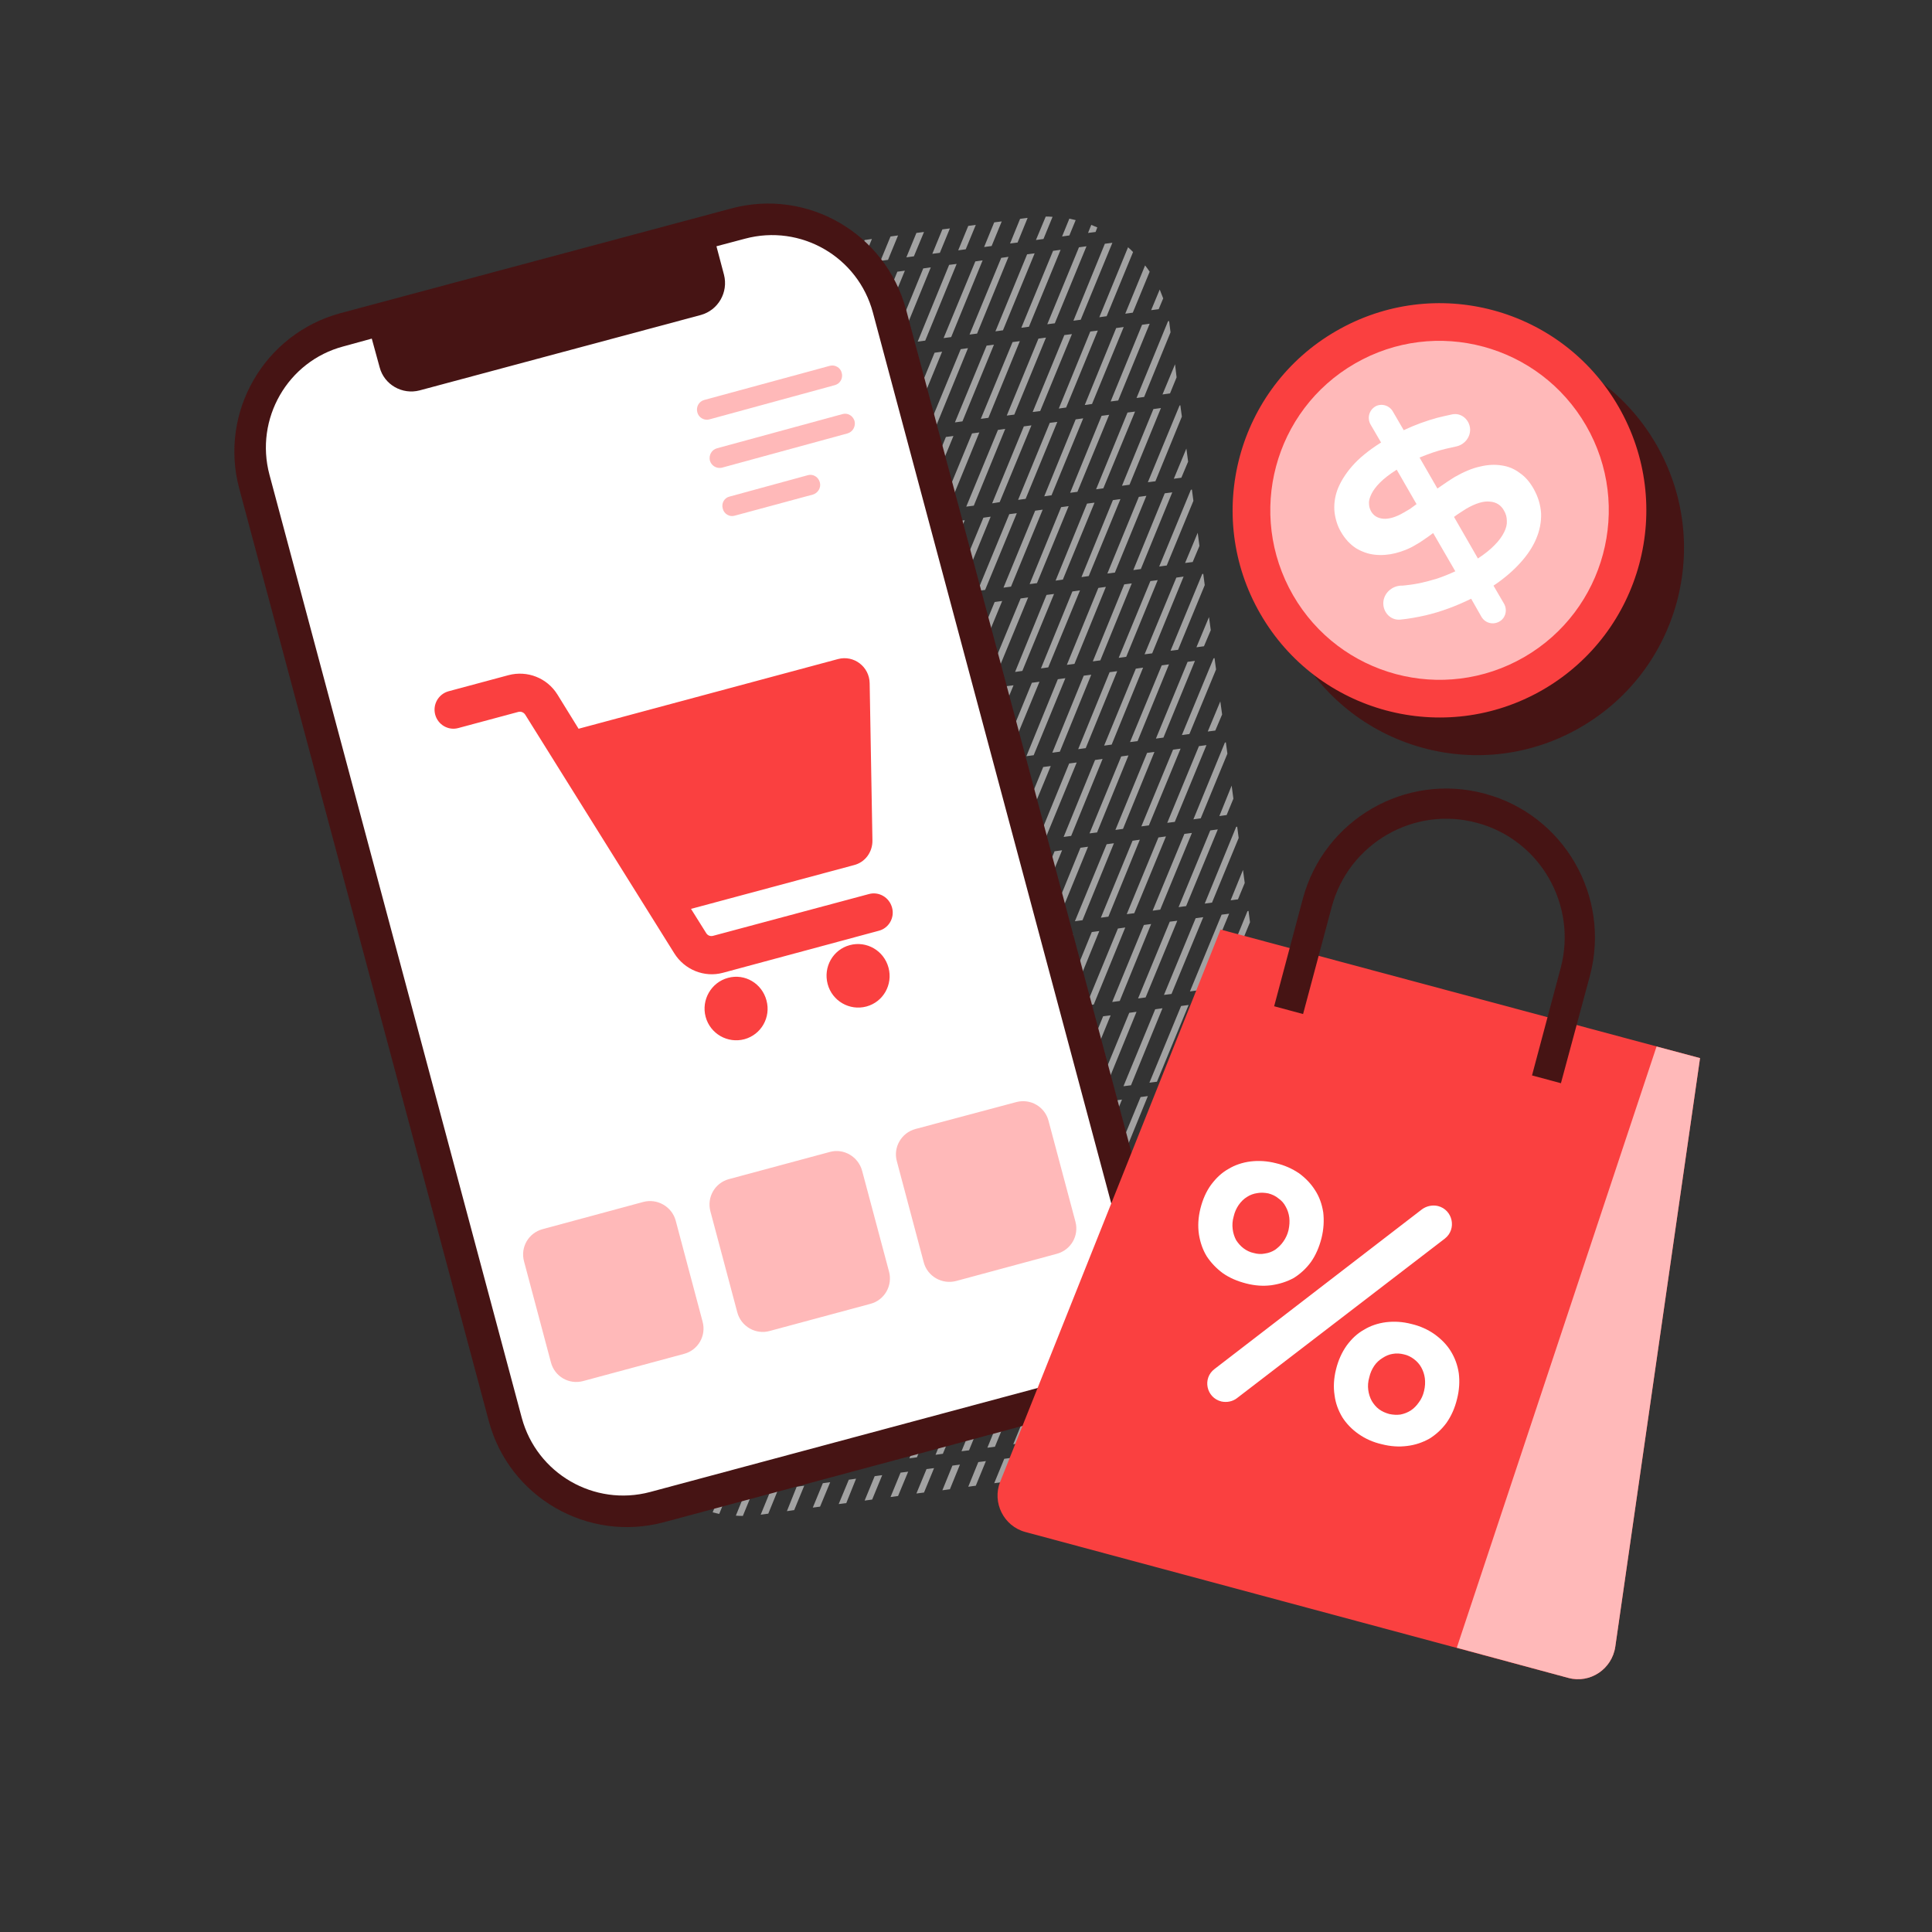
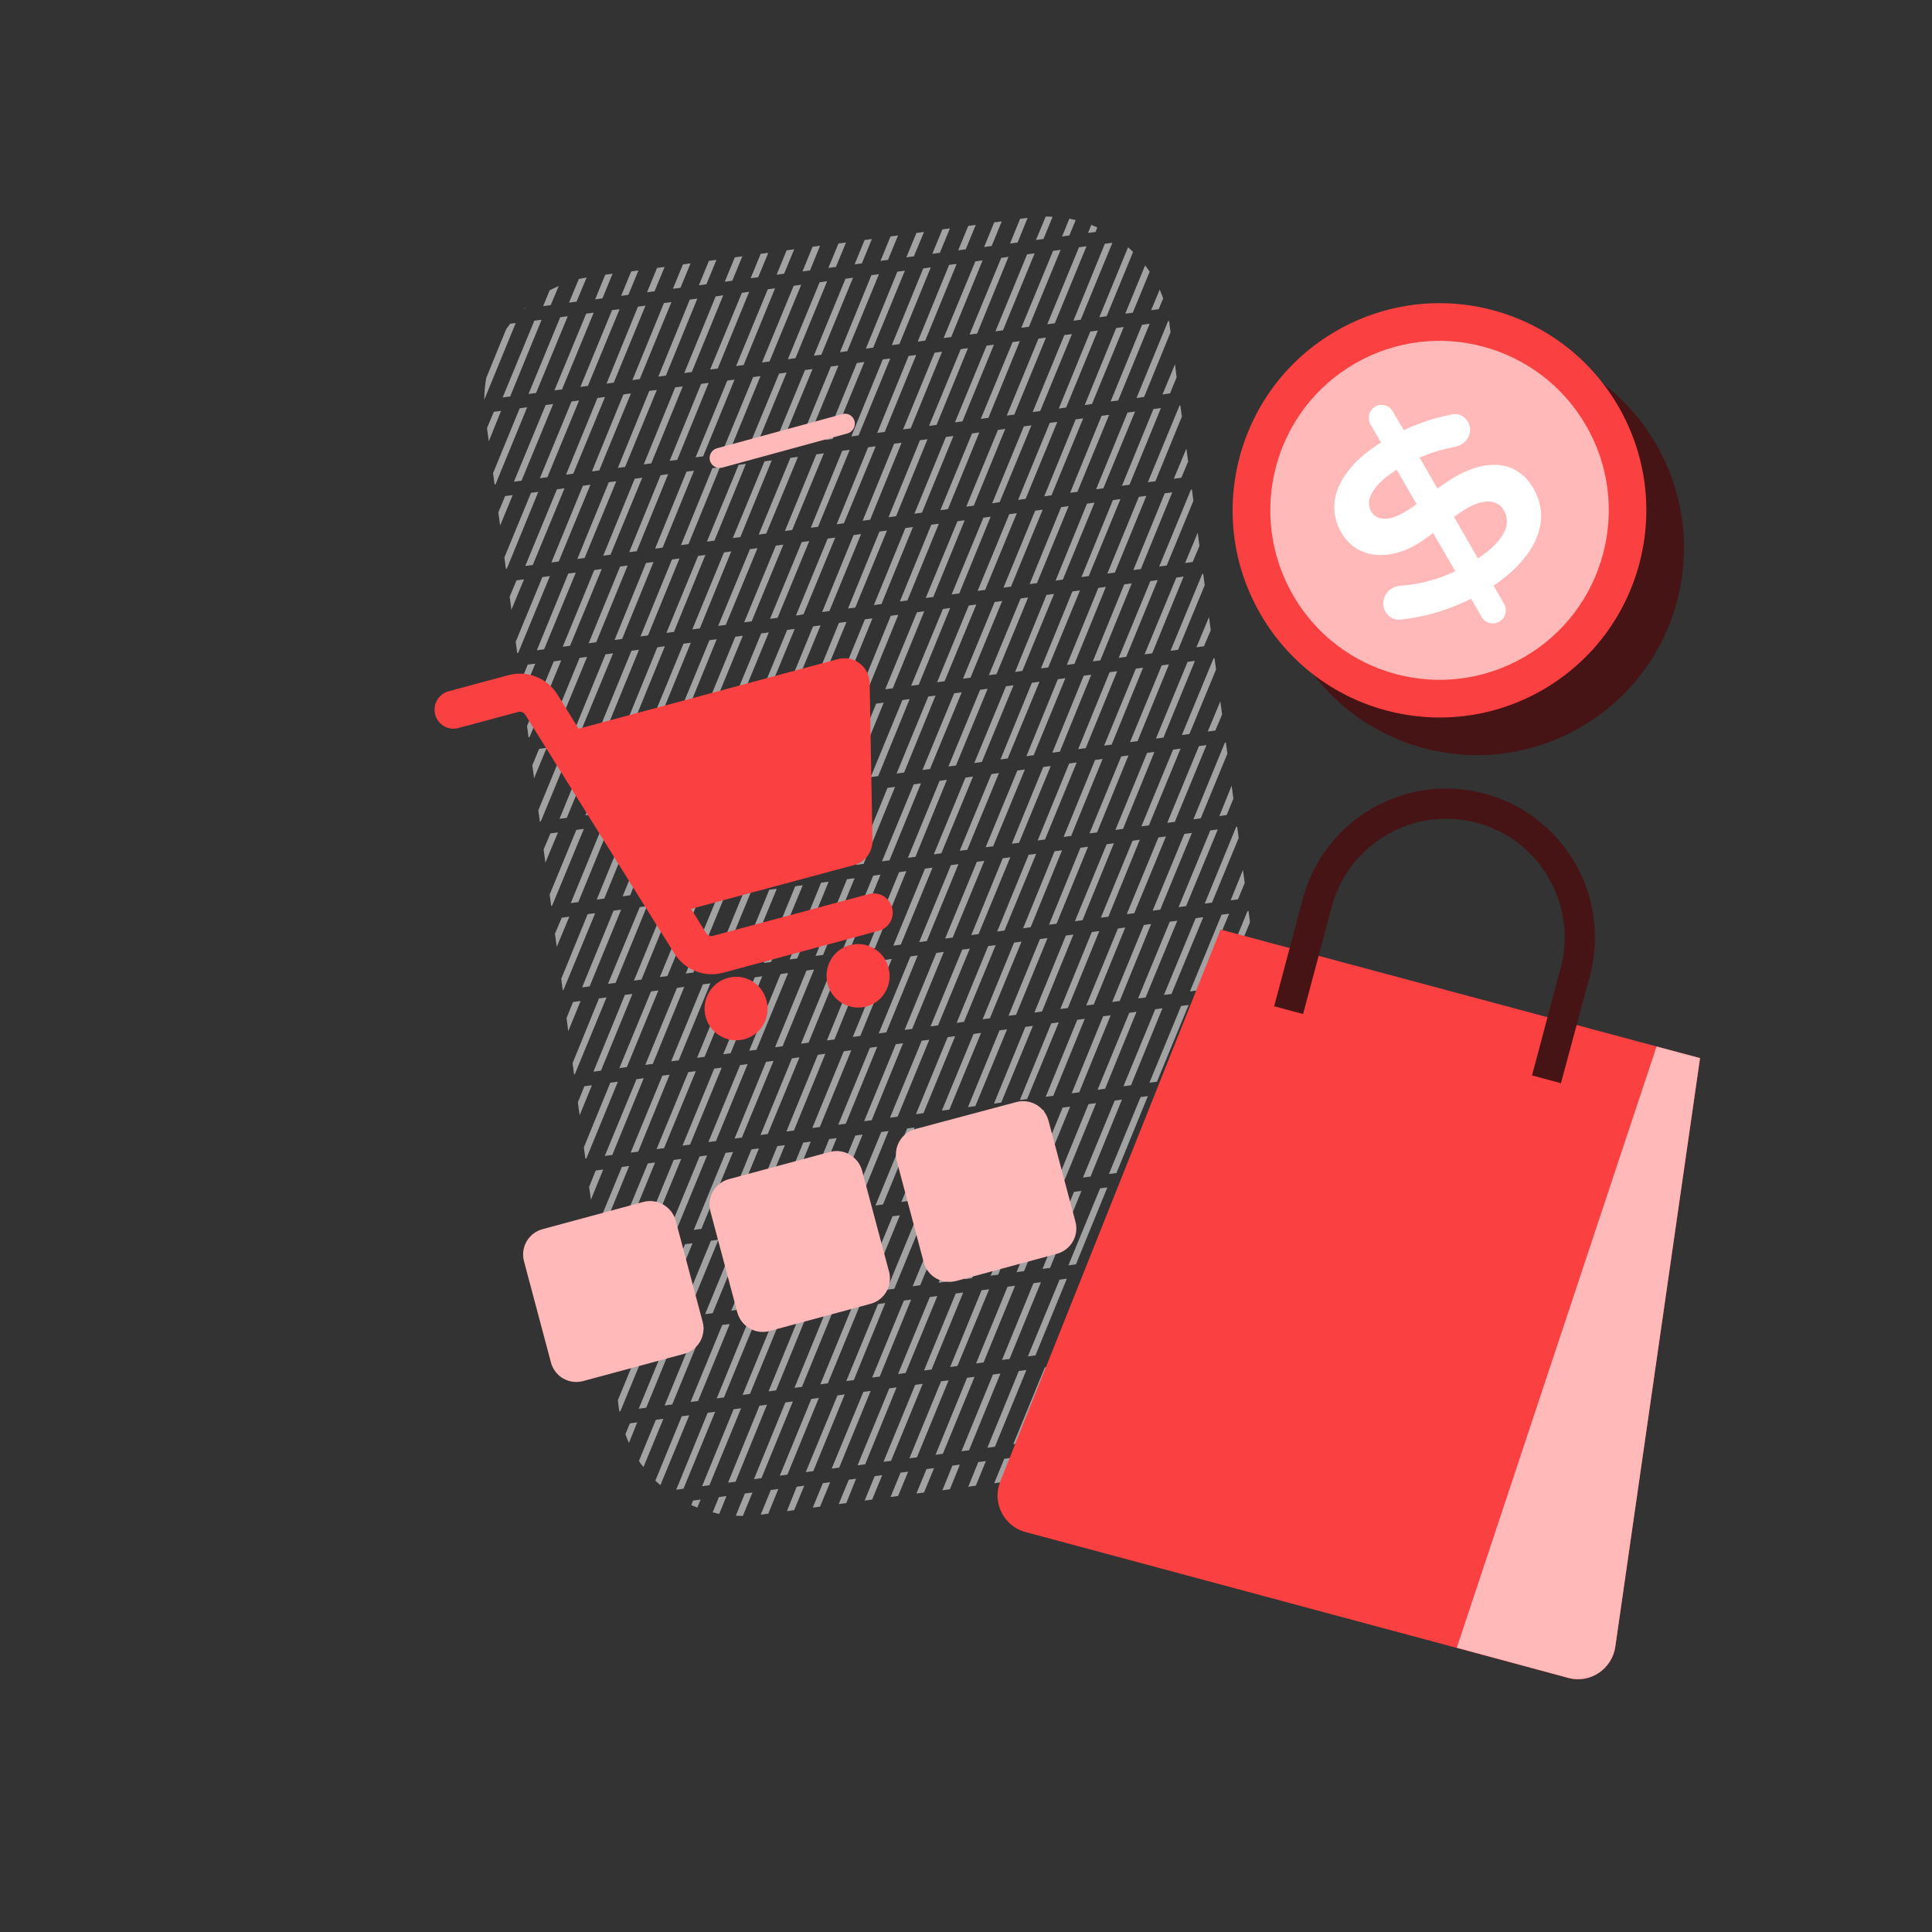
<svg xmlns="http://www.w3.org/2000/svg" width="40" zoomAndPan="magnify" viewBox="0 0 30 30" height="40" preserveAspectRatio="xMidYMid meet" version="1.0">
  <rect x="0" y="0" width="30" height="30" fill="#333333" stroke="none" />
  <defs>
    <clipPath id="527b4ccad5">
      <path d="M 3.387 3 L 19 3 L 19 24 L 3.387 24 Z M 3.387 3 " clip-rule="nonzero" />
    </clipPath>
    <clipPath id="cd4e40e1d8">
      <path d="M 15 14 L 26.613 14 L 26.613 26.145 L 15 26.145 Z M 15 14 " clip-rule="nonzero" />
    </clipPath>
    <clipPath id="db6ca38c71">
      <path d="M 22 16 L 26.613 16 L 26.613 26.145 L 22 26.145 Z M 22 16 " clip-rule="nonzero" />
    </clipPath>
    <clipPath id="94310988c5">
      <path d="M 19 5 L 26.613 5 L 26.613 12 L 19 12 Z M 19 5 " clip-rule="nonzero" />
    </clipPath>
  </defs>
  <path fill="#a2a2a2" d="M 9.074 16.867 L 8.973 17.117 L 9 17.32 L 9.191 16.852 Z M 8.195 10.32 L 8.09 10.574 L 8.117 10.777 L 8.312 10.305 Z M 9.594 16.797 L 9.477 16.812 L 9.066 17.816 L 9.09 17.992 L 9.105 17.988 Z M 10.398 16.688 L 10.285 16.703 L 9.793 17.898 L 9.91 17.883 Z M 9.508 17.934 L 9.996 16.742 L 9.883 16.758 L 9.391 17.949 Z M 8.715 10.254 L 8.598 10.27 L 8.184 11.273 L 8.207 11.449 L 8.223 11.445 Z M 8.625 11.391 L 9.117 10.199 L 9 10.215 L 8.512 11.406 Z M 10.238 11.176 L 10.727 9.98 L 10.613 9.996 L 10.121 11.191 Z M 11.938 9.82 L 11.82 9.836 L 11.328 11.027 L 11.445 11.012 Z M 10.324 10.035 L 10.207 10.051 L 9.719 11.246 L 9.836 11.23 Z M 9.434 11.281 L 9.922 10.09 L 9.805 10.105 L 9.316 11.297 Z M 10.926 11.082 L 11.043 11.066 L 11.535 9.871 L 11.418 9.887 Z M 9.52 10.145 L 9.402 10.16 L 8.914 11.352 L 9.027 11.336 Z M 11.129 9.926 L 11.016 9.941 L 10.523 11.137 L 10.641 11.121 Z M 13.621 16.254 L 13.508 16.27 L 13.016 17.465 L 13.133 17.449 Z M 14.43 16.145 L 14.312 16.16 L 13.82 17.355 L 13.938 17.34 Z M 10.312 17.828 L 10.805 16.633 L 10.688 16.648 L 10.195 17.844 Z M 14.832 16.09 L 14.715 16.105 L 14.223 17.301 L 14.34 17.285 Z M 15.637 15.984 L 15.52 16 L 15.031 17.191 L 15.145 17.176 Z M 15.234 16.039 L 15.117 16.055 L 14.625 17.246 L 14.742 17.23 Z M 14.023 16.199 L 13.91 16.215 L 13.418 17.41 L 13.535 17.395 Z M 13.219 16.309 L 13.102 16.324 L 12.613 17.516 L 12.73 17.5 Z M 11.117 17.719 L 11.609 16.523 L 11.492 16.539 L 11 17.734 Z M 11.207 16.578 L 11.09 16.594 L 10.598 17.789 L 10.715 17.773 Z M 12.012 16.473 L 11.895 16.488 L 11.406 17.68 L 11.52 17.664 Z M 12.816 16.363 L 12.699 16.379 L 12.211 17.57 L 12.328 17.555 Z M 11.922 17.609 L 12.414 16.418 L 12.297 16.434 L 11.809 17.625 Z M 18.266 8.969 L 17.773 10.16 L 17.891 10.145 L 18.379 8.953 Z M 18.883 15.34 L 18.996 15.324 L 19.41 14.32 L 19.387 14.145 L 19.371 14.148 Z M 19.398 15.273 L 19.504 15.02 L 19.477 14.816 L 19.285 15.289 Z M 17.457 9.074 L 16.969 10.27 L 17.086 10.254 L 17.574 9.059 Z M 18.695 10.035 L 18.801 9.785 L 18.773 9.582 L 18.578 10.051 Z M 16.039 15.93 L 15.922 15.945 L 15.434 17.137 L 15.547 17.121 Z M 17.371 10.215 L 17.488 10.199 L 17.977 9.008 L 17.863 9.023 Z M 18.176 10.105 L 18.293 10.09 L 18.707 9.086 L 18.684 8.91 L 18.668 8.914 Z M 17.359 14.418 L 16.867 15.613 L 16.984 15.598 L 17.473 14.402 Z M 17.27 15.559 L 17.387 15.543 L 17.875 14.348 L 17.762 14.363 Z M 16.551 14.527 L 16.062 15.723 L 16.18 15.707 L 16.668 14.512 Z M 18.164 14.312 L 17.672 15.504 L 17.789 15.488 L 18.281 14.297 Z M 11.73 10.973 L 11.848 10.957 L 12.34 9.766 L 12.223 9.781 Z M 18.074 15.449 L 18.191 15.434 L 18.684 14.242 L 18.566 14.258 Z M 18.969 14.203 L 18.477 15.395 L 18.594 15.379 L 19.086 14.188 Z M 14.148 10.648 L 14.266 10.633 L 14.754 9.441 L 14.641 9.457 Z M 16.566 10.324 L 16.684 10.309 L 17.172 9.113 L 17.055 9.129 Z M 13.746 10.703 L 13.863 10.688 L 14.352 9.492 L 14.238 9.508 Z M 13.344 10.758 L 13.461 10.742 L 13.949 9.547 L 13.832 9.562 Z M 12.137 10.918 L 12.25 10.902 L 12.742 9.711 L 12.625 9.727 Z M 12.539 10.867 L 12.652 10.852 L 13.145 9.656 L 13.027 9.672 Z M 12.941 10.812 L 13.059 10.797 L 13.547 9.602 L 13.43 9.617 Z M 15.762 10.434 L 15.875 10.418 L 16.367 9.223 L 16.25 9.238 Z M 16.652 9.184 L 16.164 10.379 L 16.277 10.363 L 16.77 9.168 Z M 15.848 9.293 L 15.355 10.484 L 15.473 10.469 L 15.965 9.277 Z M 14.551 10.594 L 14.668 10.578 L 15.16 9.387 L 15.043 9.402 Z M 15.445 9.348 L 14.953 10.539 L 15.07 10.523 L 15.562 9.332 Z M 16.465 15.668 L 16.582 15.652 L 17.07 14.457 L 16.953 14.473 Z M 9.344 8.836 L 9.227 8.852 L 8.738 10.043 L 8.852 10.027 Z M 8.539 8.945 L 8.422 8.961 L 8.008 9.965 L 8.031 10.141 L 8.047 10.137 Z M 8.449 10.082 L 8.941 8.891 L 8.824 8.906 L 8.336 10.098 Z M 8.02 9.012 L 7.914 9.266 L 7.941 9.469 L 8.137 8.996 Z M 9.77 18.105 L 9.656 18.121 L 9.242 19.125 L 9.266 19.301 L 9.281 19.297 Z M 9.25 18.176 L 9.148 18.43 L 9.176 18.629 L 9.367 18.16 Z M 10.148 8.727 L 10.031 8.742 L 9.543 9.938 L 9.66 9.922 Z M 10.75 9.773 L 10.867 9.758 L 11.355 8.562 L 11.242 8.578 Z M 11.152 9.719 L 11.27 9.703 L 11.762 8.512 L 11.645 8.527 Z M 10.953 8.617 L 10.84 8.633 L 10.348 9.828 L 10.465 9.812 Z M 9.258 9.973 L 9.746 8.781 L 9.629 8.797 L 9.141 9.988 Z M 9.684 19.242 L 10.172 18.051 L 10.059 18.066 L 9.566 19.258 Z M 9.945 9.883 L 10.062 9.867 L 10.551 8.672 L 10.434 8.688 Z M 13.797 17.562 L 13.684 17.578 L 13.191 18.773 L 13.309 18.758 Z M 14.203 17.508 L 14.086 17.523 L 13.594 18.719 L 13.711 18.703 Z M 11.555 9.664 L 11.672 9.648 L 12.164 8.457 L 12.047 8.473 Z M 13.395 17.617 L 13.281 17.633 L 12.789 18.824 L 12.906 18.809 Z M 15.008 17.398 L 14.891 17.414 L 14.398 18.609 L 14.516 18.594 Z M 12.992 17.672 L 12.875 17.688 L 12.387 18.879 L 12.504 18.863 Z M 10.578 17.996 L 10.461 18.012 L 9.969 19.207 L 10.086 19.191 Z M 14.605 17.453 L 14.488 17.469 L 13.996 18.664 L 14.113 18.648 Z M 11.383 17.887 L 11.266 17.902 L 10.773 19.098 L 10.891 19.082 Z M 10.488 19.137 L 10.98 17.941 L 10.863 17.957 L 10.371 19.152 Z M 11.293 19.027 L 11.785 17.832 L 11.668 17.848 L 11.18 19.043 Z M 12.59 17.727 L 12.473 17.742 L 11.984 18.934 L 12.102 18.918 Z M 12.188 17.781 L 12.07 17.797 L 11.582 18.988 L 11.695 18.973 Z M 16.477 7.875 L 15.988 9.07 L 16.102 9.055 L 16.594 7.859 Z M 19.578 16.582 L 19.68 16.328 L 19.652 16.125 L 19.461 16.598 Z M 11.957 9.609 L 12.074 9.594 L 12.566 8.402 L 12.449 8.418 Z M 18.52 8.727 L 18.625 8.477 L 18.598 8.273 L 18.402 8.742 Z M 19.145 15.512 L 18.652 16.703 L 18.77 16.688 L 19.262 15.496 Z M 18 8.797 L 18.117 8.781 L 18.531 7.777 L 18.508 7.602 L 18.492 7.605 Z M 17.195 8.906 L 17.312 8.891 L 17.801 7.699 L 17.684 7.715 Z M 18.086 7.66 L 17.598 8.852 L 17.715 8.836 L 18.203 7.645 Z M 17.535 15.727 L 17.043 16.922 L 17.16 16.906 L 17.648 15.711 Z M 15.41 17.348 L 15.293 17.363 L 14.801 18.555 L 14.918 18.539 Z M 16.844 15.82 L 16.727 15.836 L 16.238 17.031 L 16.355 17.016 Z M 18.25 16.758 L 18.367 16.742 L 18.859 15.551 L 18.742 15.566 Z M 17.445 16.867 L 17.562 16.852 L 18.051 15.656 L 17.938 15.672 Z M 18.34 15.621 L 17.848 16.812 L 17.965 16.797 L 18.457 15.605 Z M 19.059 16.652 L 19.172 16.637 L 19.586 15.629 L 19.562 15.453 L 19.547 15.457 L 19.059 16.648 Z M 13.168 9.449 L 13.281 9.434 L 13.773 8.238 L 13.656 8.254 Z M 13.57 9.395 L 13.688 9.379 L 14.176 8.184 L 14.059 8.199 Z M 13.973 9.34 L 14.09 9.324 L 14.578 8.133 L 14.461 8.148 Z M 14.375 9.285 L 14.492 9.27 L 14.98 8.078 L 14.867 8.094 Z M 12.766 9.504 L 12.879 9.488 L 13.371 8.293 L 13.254 8.309 Z M 12.359 9.559 L 12.477 9.539 L 12.969 8.348 L 12.852 8.363 Z M 16.391 9.016 L 16.504 9 L 16.996 7.805 L 16.879 7.82 Z M 14.777 9.23 L 14.895 9.215 L 15.383 8.023 L 15.27 8.039 Z M 17.281 7.766 L 16.793 8.961 L 16.906 8.945 L 17.398 7.75 Z M 15.836 17.082 L 15.949 17.066 L 16.441 15.875 L 16.324 15.891 Z M 16.074 7.93 L 15.582 9.125 L 15.699 9.109 L 16.191 7.914 Z M 15.18 9.176 L 15.297 9.16 L 15.789 7.969 L 15.672 7.984 Z M 16.641 16.977 L 16.758 16.961 L 17.246 15.766 L 17.129 15.781 Z M 8.723 14.25 L 8.617 14.5 L 8.645 14.703 L 8.84 14.234 Z M 10.047 14.07 L 9.934 14.086 L 9.441 15.277 L 9.559 15.262 Z M 11.484 12.543 L 11.367 12.559 L 10.875 13.754 L 10.992 13.738 Z M 9.156 15.316 L 9.645 14.125 L 9.527 14.141 L 9.039 15.332 Z M 10.766 15.102 L 11.258 13.906 L 11.141 13.922 L 10.648 15.117 Z M 10.855 13.961 L 10.738 13.977 L 10.246 15.172 L 10.363 15.156 Z M 9.961 15.211 L 10.449 14.016 L 10.336 14.031 L 9.844 15.227 Z M 10.676 12.652 L 10.562 12.668 L 10.07 13.863 L 10.188 13.848 Z M 10.59 13.793 L 11.082 12.598 L 10.965 12.613 L 10.473 13.809 Z M 9.785 13.902 L 10.273 12.707 L 10.16 12.723 L 9.668 13.918 Z M 9.066 12.871 L 8.949 12.887 L 8.535 13.891 L 8.559 14.066 L 8.574 14.062 Z M 8.98 14.008 L 9.469 12.816 L 9.352 12.832 L 8.863 14.023 Z M 9.871 12.762 L 9.754 12.777 L 9.266 13.969 L 9.383 13.953 Z M 9.242 14.18 L 9.125 14.195 L 8.715 15.199 L 8.738 15.375 L 8.75 15.371 Z M 14.676 14.574 L 14.793 14.559 L 15.285 13.367 L 15.168 13.383 Z M 13.871 14.684 L 13.988 14.668 L 14.48 13.473 L 14.363 13.488 Z M 15.57 13.328 L 15.082 14.52 L 15.195 14.504 L 15.688 13.312 Z M 14.883 13.418 L 14.766 13.434 L 14.273 14.629 L 14.391 14.613 Z M 16.289 14.359 L 16.406 14.344 L 16.895 13.148 L 16.777 13.164 Z M 16.375 13.219 L 15.887 14.414 L 16.004 14.398 L 16.492 13.203 Z M 12.379 14.883 L 12.867 13.691 L 12.75 13.707 L 12.262 14.898 Z M 12.465 13.746 L 12.348 13.762 L 11.859 14.953 L 11.973 14.938 Z M 11.66 13.852 L 11.543 13.867 L 11.051 15.062 L 11.168 15.047 Z M 11.57 14.992 L 12.062 13.801 L 11.945 13.816 L 11.457 15.008 Z M 13.27 13.637 L 13.152 13.652 L 12.664 14.844 L 12.781 14.828 Z M 14.074 13.527 L 13.961 13.543 L 13.469 14.738 L 13.586 14.723 Z M 13.184 14.777 L 13.672 13.582 L 13.559 13.598 L 13.066 14.793 Z M 15.484 14.465 L 15.598 14.449 L 16.09 13.258 L 15.973 13.273 Z M 18.617 11.586 L 18.125 12.777 L 18.242 12.762 L 18.734 11.57 Z M 18.527 12.723 L 18.645 12.707 L 19.059 11.703 L 19.035 11.527 L 19.02 11.531 L 18.531 12.723 Z M 8.547 12.941 L 8.441 13.191 L 8.469 13.395 L 8.664 12.926 Z M 19.223 13.965 L 19.328 13.711 L 19.301 13.508 L 19.109 13.98 Z M 17.723 12.832 L 17.84 12.816 L 18.332 11.625 L 18.215 11.641 Z M 17.812 11.691 L 17.32 12.887 L 17.438 12.871 L 17.926 11.676 Z M 11.395 13.684 L 11.887 12.492 L 11.77 12.508 L 11.277 13.699 Z M 12.312 21.762 L 12.195 21.777 L 11.707 22.969 L 11.824 22.953 Z M 19.848 21.875 C 19.871 21.848 19.891 21.816 19.91 21.789 L 20.223 21.035 C 20.242 20.926 20.25 20.812 20.25 20.695 L 19.762 21.887 Z M 16.918 12.941 L 17.035 12.926 L 17.523 11.73 L 17.41 11.746 Z M 7.922 5.027 C 7.902 5.055 7.879 5.086 7.859 5.113 L 7.551 5.867 C 7.531 5.977 7.52 6.09 7.52 6.207 L 8.008 5.016 Z M 15.457 5.145 L 15.574 5.129 L 16.066 3.934 L 15.949 3.949 Z M 10.008 20.738 L 9.594 21.742 L 9.609 21.867 C 9.613 21.883 9.617 21.902 9.617 21.918 L 9.633 21.914 L 10.125 20.723 Z M 18.152 4.984 L 18.137 4.988 L 17.648 6.18 L 17.766 6.164 L 18.176 5.16 L 18.16 5.035 C 18.16 5.02 18.156 5 18.152 4.984 Z M 13.094 12.328 L 12.977 12.344 L 12.488 13.535 L 12.602 13.52 Z M 12.891 13.484 L 13.008 13.469 L 13.496 12.273 L 13.379 12.289 Z M 17.004 11.801 L 16.516 12.996 L 16.633 12.98 L 17.121 11.785 Z M 12.289 12.438 L 12.172 12.453 L 11.68 13.645 L 11.797 13.629 Z M 12.199 13.574 L 12.691 12.383 L 12.574 12.398 L 12.086 13.59 Z M 14.301 12.164 L 14.188 12.18 L 13.695 13.375 L 13.812 13.359 Z M 13.898 12.219 L 13.781 12.234 L 13.293 13.43 L 13.41 13.414 Z M 15.305 13.156 L 15.422 13.141 L 15.914 11.949 L 15.797 11.965 Z M 16.113 13.051 L 16.227 13.035 L 16.719 11.84 L 16.602 11.855 Z M 14.5 13.266 L 14.617 13.25 L 15.109 12.059 L 14.992 12.074 Z M 15.395 12.02 L 14.902 13.211 L 15.02 13.195 L 15.512 12.004 Z M 14.59 12.125 L 14.098 13.32 L 14.215 13.305 L 14.703 12.109 Z M 18.441 10.277 L 17.949 11.469 L 18.066 11.453 L 18.555 10.262 Z M 9.418 15.488 L 9.301 15.504 L 8.891 16.508 L 8.914 16.684 L 8.926 16.68 Z M 9.332 16.625 L 9.82 15.434 L 9.703 15.449 L 9.215 16.641 Z M 8.898 15.559 L 8.797 15.809 L 8.824 16.012 L 9.016 15.543 Z M 8.371 11.629 L 8.266 11.883 L 8.293 12.086 L 8.488 11.613 Z M 10.137 16.52 L 10.625 15.324 L 10.512 15.34 L 10.02 16.535 Z M 11.031 15.27 L 10.914 15.285 L 10.422 16.48 L 10.539 16.465 Z M 10.223 15.379 L 10.109 15.395 L 9.617 16.586 L 9.734 16.57 Z M 10.5 11.344 L 10.387 11.359 L 9.895 12.555 L 10.012 12.539 Z M 9.609 12.594 L 10.098 11.398 L 9.98 11.414 L 9.492 12.609 Z M 10.414 12.484 L 10.902 11.289 L 10.789 11.305 L 10.297 12.5 Z M 8.801 12.699 L 9.293 11.508 L 9.176 11.523 L 8.688 12.715 Z M 9.695 11.453 L 9.578 11.469 L 9.09 12.66 L 9.207 12.645 Z M 8.891 11.562 L 8.773 11.578 L 8.359 12.582 L 8.383 12.758 L 8.398 12.754 Z M 11.836 15.16 L 11.719 15.176 L 11.23 16.371 L 11.344 16.355 Z M 10.941 16.41 L 11.434 15.215 L 11.316 15.23 L 10.824 16.426 Z M 14.656 14.781 L 14.539 14.797 L 14.047 15.992 L 14.164 15.977 Z M 14.25 14.836 L 14.137 14.852 L 13.645 16.047 L 13.762 16.031 Z M 13.848 14.891 L 13.734 14.906 L 13.242 16.102 L 13.359 16.086 Z M 14.855 15.883 L 14.969 15.867 L 15.461 14.676 L 15.344 14.691 Z M 15.863 14.621 L 15.746 14.637 L 15.258 15.828 L 15.371 15.812 Z M 15.059 14.73 L 14.941 14.746 L 14.449 15.938 L 14.566 15.922 Z M 11.746 16.301 L 12.238 15.109 L 12.121 15.125 L 11.633 16.316 Z M 11.309 11.234 L 11.191 11.25 L 10.699 12.445 L 10.816 12.43 Z M 12.555 16.191 L 13.043 15 L 12.926 15.016 L 12.438 16.207 Z M 13.445 14.945 L 13.328 14.961 L 12.84 16.156 L 12.957 16.141 Z M 12.641 15.055 L 12.523 15.07 L 12.035 16.262 L 12.152 16.246 Z M 13.52 12.066 L 13.637 12.051 L 14.125 10.855 L 14.012 10.871 Z M 15.66 15.773 L 15.777 15.758 L 16.266 14.566 L 16.148 14.582 Z M 17.547 11.523 L 17.664 11.508 L 18.152 10.316 L 18.039 10.332 Z M 18.352 11.414 L 18.469 11.398 L 18.883 10.395 L 18.859 10.219 L 18.844 10.223 Z M 18.871 11.344 L 18.977 11.094 L 18.949 10.891 L 18.754 11.359 Z M 16.742 11.633 L 16.859 11.617 L 17.348 10.422 L 17.23 10.438 Z M 17.637 10.383 L 17.145 11.578 L 17.262 11.562 L 17.75 10.367 Z M 17.094 14.25 L 17.211 14.234 L 17.699 13.039 L 17.586 13.055 Z M 17.988 13.004 L 17.496 14.195 L 17.613 14.18 L 18.105 12.988 Z M 17.898 14.141 L 18.016 14.125 L 18.508 12.934 L 18.391 12.949 Z M 16.828 10.492 L 16.34 11.688 L 16.457 11.672 L 16.945 10.477 Z M 18.707 14.031 L 18.82 14.016 L 19.234 13.012 L 19.211 12.836 L 19.195 12.84 Z M 18.793 12.895 L 18.301 14.086 L 18.418 14.07 L 18.91 12.879 Z M 19.047 12.656 L 19.152 12.402 L 19.125 12.199 L 18.934 12.672 Z M 11.91 12.281 L 12.023 12.266 L 12.516 11.074 L 12.398 11.09 Z M 12.918 11.02 L 12.801 11.035 L 12.312 12.227 L 12.426 12.211 Z M 17.184 13.109 L 16.691 14.305 L 16.809 14.289 L 17.297 13.094 Z M 13.117 12.121 L 13.234 12.105 L 13.723 10.91 L 13.605 10.926 Z M 12.715 12.176 L 12.832 12.16 L 13.32 10.965 L 13.203 10.98 Z M 12.113 11.129 L 11.996 11.145 L 11.504 12.336 L 11.621 12.32 Z M 11.219 12.375 L 11.711 11.184 L 11.594 11.199 L 11.102 12.391 Z M 15.129 11.848 L 15.246 11.832 L 15.738 10.641 L 15.621 10.656 Z M 16.023 10.602 L 15.535 11.793 L 15.648 11.777 L 16.141 10.586 Z M 15.938 11.742 L 16.051 11.727 L 16.543 10.531 L 16.426 10.547 Z M 14.816 10.766 L 14.324 11.957 L 14.441 11.941 L 14.934 10.75 Z M 15.219 10.711 L 14.727 11.902 L 14.844 11.887 L 15.336 10.695 Z M 13.922 12.012 L 14.039 11.996 L 14.527 10.801 L 14.414 10.816 Z M 16.199 11.91 L 15.711 13.102 L 15.824 13.086 L 16.316 11.895 Z M 7.922 6.156 L 8.41 4.965 L 8.297 4.98 L 7.805 6.172 Z M 8.207 6.117 L 8.324 6.102 L 8.816 4.91 L 8.699 4.926 Z M 8.609 6.062 L 8.727 6.047 L 9.219 4.855 L 9.102 4.871 Z M 9.012 6.008 L 9.129 5.992 L 9.621 4.801 L 9.504 4.816 Z M 8.156 4.777 C 8.148 4.781 8.141 4.789 8.137 4.797 L 8.148 4.793 Z M 9.781 22.102 L 9.711 22.27 C 9.727 22.316 9.746 22.363 9.766 22.406 L 9.895 22.086 Z M 11.43 5.684 L 11.547 5.668 L 12.035 4.477 L 11.922 4.492 Z M 11.027 5.738 L 11.145 5.723 L 11.633 4.531 L 11.52 4.547 Z M 10.625 5.793 L 10.742 5.777 L 11.23 4.586 L 11.113 4.602 Z M 10.184 22.047 L 9.922 22.684 C 9.941 22.719 9.965 22.75 9.992 22.781 L 10.301 22.031 Z M 9.418 5.957 L 9.531 5.941 L 10.023 4.746 L 9.906 4.762 Z M 9.82 5.902 L 9.934 5.887 L 10.426 4.691 L 10.309 4.707 Z M 10.223 5.848 L 10.34 5.832 L 10.828 4.637 L 10.711 4.652 Z M 14.328 21.488 L 14.211 21.504 L 13.719 22.699 L 13.836 22.684 Z M 13.922 21.543 L 13.809 21.559 L 13.316 22.754 L 13.434 22.738 Z M 14.73 21.434 L 14.613 21.449 L 14.121 22.645 L 14.238 22.629 Z M 11.832 5.629 L 11.949 5.613 L 12.441 4.422 L 12.324 4.438 Z M 10.586 21.992 L 10.176 22.992 C 10.203 23.016 10.227 23.039 10.254 23.062 L 10.703 21.977 Z M 15.535 21.328 L 15.418 21.344 L 14.93 22.535 L 15.047 22.52 Z M 15.938 21.273 L 15.82 21.289 L 15.332 22.48 L 15.449 22.465 Z M 15.133 21.379 L 15.016 21.395 L 14.527 22.59 L 14.641 22.574 Z M 13.52 21.598 L 13.406 21.613 L 12.914 22.805 L 13.031 22.789 Z M 10.988 21.938 L 10.5 23.133 L 10.613 23.117 L 11.105 21.922 Z M 11.91 21.812 L 11.793 21.828 L 11.305 23.023 L 11.422 23.008 Z M 11.508 21.867 L 11.391 21.883 L 10.902 23.078 L 11.016 23.062 Z M 12.715 21.707 L 12.598 21.723 L 12.109 22.914 L 12.227 22.898 Z M 16.34 21.219 L 16.223 21.234 L 15.734 22.426 L 15.852 22.41 Z M 13.117 21.652 L 13.004 21.668 L 12.512 22.859 L 12.629 22.844 Z M 18.781 20.684 L 18.898 20.668 L 19.387 19.477 L 19.27 19.492 Z M 18.984 19.531 L 18.867 19.547 L 18.379 20.738 L 18.492 20.723 Z M 19.789 19.422 L 19.672 19.438 L 19.184 20.629 L 19.301 20.613 Z M 18.582 19.586 L 18.465 19.602 L 17.977 20.793 L 18.09 20.777 Z M 20.105 20.508 L 20.211 20.254 L 20.184 20.051 L 19.988 20.523 Z M 19.586 20.578 L 19.703 20.562 L 20.117 19.555 L 20.094 19.383 L 20.078 19.383 Z M 17.992 4.801 L 18.062 4.633 C 18.043 4.586 18.027 4.543 18.008 4.496 L 17.875 4.816 Z M 16.566 19.855 L 16.453 19.871 L 15.961 21.062 L 16.078 21.047 Z M 16.164 19.91 L 16.047 19.926 L 15.559 21.117 L 15.676 21.102 Z M 16.969 19.801 L 16.855 19.816 L 16.363 21.012 L 16.48 20.996 Z M 18.18 19.637 L 18.062 19.652 L 17.57 20.848 L 17.688 20.832 Z M 17.777 19.691 L 17.66 19.707 L 17.168 20.902 L 17.285 20.887 Z M 12.234 5.578 L 12.352 5.562 L 12.844 4.367 L 12.727 4.383 Z M 17.371 19.746 L 17.258 19.762 L 16.766 20.957 L 16.883 20.941 Z M 13.848 5.359 L 13.965 5.344 L 14.453 4.152 L 14.336 4.168 Z M 14.25 5.305 L 14.367 5.289 L 14.855 4.098 L 14.738 4.113 Z M 14.652 5.25 L 14.77 5.234 L 15.258 4.043 L 15.145 4.059 Z M 17.59 4.855 L 17.852 4.219 C 17.828 4.184 17.805 4.152 17.781 4.121 L 17.473 4.871 Z M 12.637 5.523 L 12.754 5.508 L 13.246 4.312 L 13.129 4.328 Z M 13.043 5.469 L 13.156 5.453 L 13.648 4.258 L 13.531 4.273 Z M 13.445 5.414 L 13.559 5.398 L 14.051 4.203 L 13.934 4.219 Z M 17.184 4.91 L 17.594 3.914 C 17.57 3.887 17.543 3.863 17.516 3.84 L 17.07 4.926 Z M 16.781 4.965 L 17.273 3.77 L 17.156 3.785 L 16.668 4.98 Z M 15.859 5.09 L 15.977 5.074 L 16.469 3.879 L 16.352 3.895 Z M 15.055 5.195 L 15.172 5.18 L 15.66 3.988 L 15.547 4.004 Z M 16.262 5.035 L 16.379 5.02 L 16.871 3.824 L 16.754 3.84 Z M 10.723 4.09 L 10.605 4.105 L 10.449 4.484 L 10.566 4.469 Z M 11.426 23.535 C 11.461 23.539 11.5 23.539 11.535 23.539 L 11.684 23.176 L 11.566 23.191 Z M 11.812 23.52 L 11.93 23.504 L 12.086 23.121 L 11.969 23.137 Z M 12.621 23.41 L 12.734 23.395 L 12.891 23.016 L 12.777 23.031 Z M 12.219 23.465 L 12.332 23.449 L 12.488 23.07 L 12.371 23.086 Z M 13.426 23.301 L 13.543 23.285 L 13.699 22.906 L 13.582 22.922 Z M 13.023 23.355 L 13.141 23.34 L 13.293 22.961 L 13.18 22.977 Z M 9.512 4.25 L 9.398 4.266 L 9.242 4.648 L 9.355 4.633 Z M 11.066 23.484 C 11.102 23.492 11.133 23.5 11.168 23.508 L 11.281 23.23 L 11.164 23.246 Z M 9.109 4.309 C 9.066 4.316 9.027 4.324 8.988 4.332 L 8.836 4.699 L 8.953 4.684 Z M 9.914 4.199 L 9.801 4.215 L 9.645 4.594 L 9.758 4.578 Z M 13.828 23.246 L 13.945 23.23 L 14.102 22.852 L 13.984 22.867 Z M 8.676 4.441 C 8.629 4.461 8.582 4.484 8.535 4.508 L 8.434 4.754 L 8.551 4.738 Z M 10.734 23.371 C 10.766 23.383 10.797 23.398 10.828 23.41 L 10.879 23.285 L 10.762 23.301 Z M 14.633 23.141 L 14.75 23.125 L 14.906 22.742 L 14.789 22.758 Z M 14.23 23.191 L 14.348 23.176 L 14.504 22.797 L 14.387 22.812 Z M 18.258 22.652 L 18.375 22.637 L 18.531 22.254 L 18.414 22.27 Z M 17.453 22.758 L 17.57 22.742 L 17.727 22.363 L 17.609 22.379 Z M 17.051 22.812 L 17.168 22.797 L 17.324 22.418 L 17.207 22.434 Z M 19.098 22.461 C 19.145 22.441 19.191 22.418 19.234 22.395 L 19.336 22.148 L 19.219 22.164 Z M 18.664 22.594 C 18.703 22.586 18.742 22.578 18.781 22.57 L 18.934 22.203 L 18.816 22.219 L 18.66 22.594 Z M 17.855 22.707 L 17.973 22.691 L 18.129 22.309 L 18.012 22.324 Z M 16.648 22.867 L 16.766 22.852 L 16.922 22.473 L 16.805 22.488 Z M 15.035 23.086 L 15.152 23.07 L 15.309 22.688 L 15.191 22.703 Z M 10.32 4.145 L 10.203 4.16 L 10.047 4.539 L 10.164 4.523 Z M 15.438 23.031 L 15.555 23.016 L 15.711 22.637 L 15.594 22.652 Z M 16.246 22.922 L 16.359 22.906 L 16.516 22.527 L 16.402 22.543 Z M 15.844 22.977 L 15.957 22.961 L 16.113 22.582 L 15.996 22.598 Z M 13.539 3.711 L 13.426 3.727 L 13.27 4.105 L 13.383 4.09 Z M 17.039 3.531 C 17.008 3.52 16.977 3.504 16.945 3.492 L 16.895 3.617 L 17.012 3.602 Z M 19.617 22.125 C 19.621 22.121 19.629 22.113 19.637 22.105 L 19.621 22.109 Z M 15.762 19.965 L 15.645 19.98 L 15.156 21.172 L 15.273 21.156 Z M 16.344 3.367 C 16.309 3.363 16.273 3.363 16.238 3.363 L 16.086 3.727 L 16.203 3.711 Z M 16.703 3.418 C 16.672 3.41 16.637 3.402 16.605 3.395 L 16.492 3.672 L 16.605 3.656 Z M 19.562 20.785 L 19.445 20.801 L 18.957 21.992 L 19.074 21.977 Z M 19.848 20.746 L 19.359 21.938 L 19.477 21.922 L 19.965 20.73 Z M 19.16 20.84 L 19.043 20.855 L 18.555 22.047 L 18.672 22.031 Z M 17.551 21.055 L 17.434 21.07 L 16.941 22.266 L 17.059 22.25 Z M 17.145 21.109 L 17.031 21.125 L 16.539 22.32 L 16.656 22.305 Z M 17.953 21 L 17.836 21.016 L 17.344 22.211 L 17.461 22.195 Z M 18.758 20.895 L 18.641 20.91 L 18.152 22.102 L 18.266 22.086 Z M 18.355 20.945 L 18.238 20.961 L 17.75 22.156 L 17.863 22.141 Z M 15.957 3.383 L 15.84 3.398 L 15.684 3.781 L 15.801 3.766 Z M 12.332 3.871 L 12.215 3.887 L 12.059 4.266 L 12.176 4.25 Z M 11.93 3.926 L 11.812 3.941 L 11.656 4.32 L 11.773 4.305 Z M 13.137 3.766 L 13.02 3.781 L 12.863 4.16 L 12.98 4.145 Z M 12.734 3.816 L 12.617 3.832 L 12.461 4.215 L 12.578 4.199 Z M 15.555 3.438 L 15.438 3.453 L 15.281 3.836 L 15.398 3.82 Z M 11.527 3.98 L 11.41 3.996 L 11.254 4.375 L 11.371 4.359 Z M 11.125 4.035 L 11.008 4.051 L 10.852 4.43 L 10.969 4.414 Z M 14.75 3.547 L 14.633 3.562 L 14.477 3.941 L 14.594 3.926 Z M 15.152 3.492 L 15.035 3.508 L 14.879 3.887 L 14.996 3.871 Z M 16.742 21.164 L 16.625 21.18 L 16.137 22.371 L 16.254 22.355 Z M 14.348 3.602 L 14.23 3.617 L 14.074 3.996 L 14.191 3.98 Z M 13.945 3.656 L 13.828 3.672 L 13.672 4.051 L 13.789 4.035 Z M 15.988 18.602 L 15.871 18.617 L 15.383 19.809 L 15.5 19.793 Z M 9.168 7.527 L 9.051 7.543 L 8.562 8.734 L 8.676 8.719 Z M 12.188 8.246 L 12.301 8.23 L 12.793 7.039 L 12.676 7.055 Z M 8.273 8.773 L 8.766 7.582 L 8.648 7.598 L 8.156 8.789 Z M 8.965 8.68 L 9.078 8.664 L 9.57 7.473 L 9.453 7.488 Z M 7.844 7.703 L 7.738 7.957 L 7.766 8.16 L 7.961 7.688 Z M 8.363 7.637 L 8.246 7.652 L 7.832 8.656 L 7.855 8.832 L 7.871 8.828 L 8.359 7.637 Z M 9.43 19.484 L 9.324 19.738 L 9.352 19.938 L 9.543 19.469 Z M 9.77 8.574 L 9.887 8.559 L 10.375 7.363 L 10.258 7.379 Z M 11.379 8.355 L 11.496 8.34 L 11.984 7.148 L 11.871 7.164 Z M 11.781 8.301 L 11.898 8.285 L 12.391 7.094 L 12.273 7.109 Z M 10.977 8.41 L 11.094 8.395 L 11.582 7.203 L 11.469 7.219 Z M 10.172 8.52 L 10.289 8.504 L 10.777 7.309 L 10.66 7.324 Z M 10.574 8.465 L 10.691 8.449 L 11.18 7.254 L 11.062 7.27 Z M 9.973 7.418 L 9.855 7.434 L 9.367 8.629 L 9.48 8.613 Z M 12.766 19.035 L 12.648 19.051 L 12.16 20.242 L 12.277 20.227 Z M 13.57 18.926 L 13.457 18.941 L 12.965 20.133 L 13.082 20.117 Z M 13.168 18.98 L 13.051 18.996 L 12.562 20.188 L 12.68 20.172 Z M 13.973 18.871 L 13.859 18.887 L 13.367 20.082 L 13.484 20.066 Z M 9.945 19.414 L 9.832 19.43 L 9.418 20.434 L 9.441 20.609 L 9.457 20.605 Z M 14.379 18.816 L 14.262 18.832 L 13.77 20.027 L 13.887 20.012 Z M 14.781 18.762 L 14.664 18.777 L 14.172 19.973 L 14.289 19.957 Z M 10.754 19.305 L 10.637 19.32 L 10.145 20.516 L 10.262 20.5 Z M 12.363 19.09 L 12.246 19.105 L 11.758 20.297 L 11.871 20.281 Z M 15.184 18.707 L 15.066 18.727 L 14.574 19.918 L 14.691 19.902 Z M 10.664 20.445 L 11.156 19.25 L 11.039 19.266 L 10.547 20.461 Z M 11.559 19.195 L 11.441 19.211 L 10.949 20.406 L 11.066 20.391 Z M 11.961 19.141 L 11.844 19.156 L 11.355 20.352 L 11.469 20.336 Z M 9.859 20.551 L 10.348 19.359 L 10.234 19.375 L 9.742 20.566 Z M 19.32 16.82 L 18.832 18.012 L 18.945 17.996 L 19.438 16.805 Z M 19.234 17.961 L 19.348 17.945 L 19.762 16.938 L 19.738 16.762 L 19.723 16.766 Z M 17.824 7.488 L 17.941 7.473 L 18.352 6.469 L 18.328 6.293 L 18.316 6.297 Z M 18.516 16.93 L 18.023 18.121 L 18.141 18.105 L 18.633 16.914 Z M 19.754 17.891 L 19.855 17.637 L 19.828 17.434 L 19.637 17.906 Z M 18.344 7.418 L 18.449 7.168 L 18.422 6.965 L 18.227 7.434 Z M 18.426 18.066 L 18.543 18.051 L 19.035 16.859 L 18.918 16.875 Z M 16.617 17.184 L 16.5 17.199 L 16.012 18.391 L 16.129 18.375 Z M 16.215 17.238 L 16.098 17.254 L 15.609 18.445 L 15.723 18.43 Z M 12.59 8.195 L 12.703 8.18 L 13.195 6.984 L 13.078 7 Z M 16.816 18.285 L 16.934 18.27 L 17.422 17.074 L 17.309 17.09 Z M 17.621 18.176 L 17.738 18.16 L 18.23 16.969 L 18.113 16.984 Z M 17.824 17.02 L 17.711 17.035 L 17.219 18.23 L 17.336 18.215 Z M 17.02 17.129 L 16.902 17.145 L 16.414 18.34 L 16.531 18.324 Z M 17.91 6.352 L 17.422 7.543 L 17.539 7.527 L 18.027 6.336 Z M 14.199 7.977 L 14.316 7.961 L 14.805 6.77 L 14.688 6.785 Z M 14.602 7.922 L 14.719 7.906 L 15.207 6.715 L 15.094 6.73 Z M 15.004 7.867 L 15.121 7.852 L 15.609 6.66 L 15.496 6.676 Z M 13.395 8.086 L 13.512 8.07 L 14 6.875 L 13.883 6.891 Z M 12.992 8.141 L 13.105 8.125 L 13.598 6.93 L 13.48 6.945 Z M 13.797 8.031 L 13.914 8.016 L 14.402 6.82 L 14.285 6.836 Z M 17.02 7.598 L 17.133 7.582 L 17.625 6.391 L 17.508 6.406 Z M 17.105 6.457 L 16.617 7.652 L 16.73 7.637 L 17.223 6.441 Z M 16.703 6.512 L 16.215 7.707 L 16.328 7.691 L 16.82 6.496 Z M 15.406 7.816 L 15.523 7.797 L 16.016 6.605 L 15.898 6.621 Z M 15.809 7.762 L 15.926 7.746 L 16.418 6.551 L 16.301 6.566 Z M 16.035 6.398 L 16.152 6.383 L 16.645 5.188 L 16.527 5.203 Z M 8.992 6.219 L 8.875 6.234 L 8.383 7.426 L 8.5 7.41 Z M 8.789 7.371 L 8.902 7.355 L 9.395 6.164 L 9.277 6.18 Z M 7.98 7.48 L 8.098 7.465 L 8.59 6.273 L 8.473 6.289 Z M 8.188 6.324 L 8.07 6.34 L 7.656 7.348 L 7.68 7.523 L 7.695 7.52 L 8.184 6.328 Z M 9.191 7.32 L 9.305 7.305 L 9.797 6.109 L 9.68 6.125 Z M 9.605 20.793 L 9.5 21.047 L 9.527 21.246 L 9.719 20.777 Z M 15.586 18.656 L 15.469 18.672 L 14.98 19.863 L 15.094 19.848 Z M 12.008 6.938 L 12.125 6.922 L 12.617 5.73 L 12.5 5.746 Z M 11.203 7.047 L 11.32 7.031 L 11.809 5.84 L 11.695 5.855 Z M 11.605 6.992 L 11.723 6.977 L 12.215 5.785 L 12.098 5.801 Z M 9.594 7.266 L 9.707 7.25 L 10.199 6.055 L 10.082 6.07 Z M 9.996 7.211 L 10.113 7.195 L 10.602 6 L 10.484 6.016 Z M 10.398 7.156 L 10.516 7.141 L 11.004 5.945 L 10.887 5.961 Z M 10.801 7.102 L 10.918 7.086 L 11.406 5.895 L 11.293 5.91 Z M 14.148 20.18 L 14.035 20.195 L 13.543 21.391 L 13.66 21.375 Z M 13.746 20.234 L 13.633 20.25 L 13.141 21.445 L 13.258 21.43 Z M 12.941 20.344 L 12.824 20.359 L 12.336 21.551 L 12.453 21.535 Z M 13.344 20.289 L 13.227 20.305 L 12.738 21.496 L 12.855 21.48 Z M 14.555 20.125 L 14.438 20.141 L 13.945 21.336 L 14.062 21.32 Z M 14.957 20.07 L 14.84 20.086 L 14.348 21.281 L 14.465 21.266 Z M 10.035 21.859 L 10.523 20.668 L 10.41 20.684 L 9.918 21.875 Z M 11.332 20.559 L 11.215 20.574 L 10.723 21.77 L 10.84 21.754 Z M 10.93 20.613 L 10.812 20.629 L 10.32 21.824 L 10.438 21.809 Z M 11.734 20.504 L 11.617 20.52 L 11.129 21.715 L 11.242 21.699 Z M 12.137 20.449 L 12.02 20.469 L 11.531 21.66 L 11.645 21.645 Z M 12.539 20.398 L 12.422 20.414 L 11.934 21.605 L 12.051 21.59 Z M 7.668 6.395 L 7.562 6.648 L 7.59 6.852 L 7.781 6.379 Z M 17.797 19.484 L 17.914 19.469 L 18.406 18.277 L 18.289 18.293 Z M 18.605 19.375 L 18.719 19.359 L 19.211 18.168 L 19.094 18.184 Z M 18.809 18.223 L 18.691 18.238 L 18.203 19.43 L 18.316 19.414 Z M 19.496 18.129 L 19.008 19.32 L 19.125 19.305 L 19.613 18.113 Z M 12.41 6.887 L 12.527 6.871 L 13.02 5.676 L 12.902 5.691 Z M 19.41 19.27 L 19.527 19.254 L 19.938 18.246 L 19.914 18.074 L 19.898 18.074 Z M 16.391 18.547 L 16.273 18.562 L 15.785 19.754 L 15.902 19.738 Z M 18.004 18.328 L 17.887 18.344 L 17.395 19.539 L 17.512 19.523 Z M 15.812 17.293 L 15.695 17.309 L 15.207 18.5 L 15.32 18.484 Z M 16.793 18.492 L 16.676 18.508 L 16.188 19.703 L 16.305 19.688 Z M 18.168 6.109 L 18.27 5.859 L 18.246 5.656 L 18.051 6.125 Z M 17.195 18.438 L 17.082 18.453 L 16.59 19.648 L 16.707 19.633 Z M 17.598 18.383 L 17.484 18.398 L 16.992 19.594 L 17.109 19.578 Z M 19.93 19.199 L 20.031 18.945 L 20.004 18.742 L 19.812 19.215 Z M 14.023 6.668 L 14.141 6.652 L 14.629 5.461 L 14.512 5.477 Z M 14.426 6.613 L 14.543 6.598 L 15.031 5.406 L 14.918 5.422 Z M 13.621 6.723 L 13.738 6.707 L 14.227 5.512 L 14.109 5.527 Z M 13.219 6.777 L 13.332 6.762 L 13.824 5.566 L 13.707 5.582 Z M 12.816 6.832 L 12.93 6.816 L 13.422 5.621 L 13.305 5.637 Z M 17.734 5.043 L 17.246 6.234 L 17.363 6.219 L 17.852 5.027 Z M 14.828 6.559 L 14.945 6.543 L 15.434 5.352 L 15.32 5.367 Z M 17.332 5.094 L 16.844 6.289 L 16.957 6.273 L 17.449 5.078 Z M 16.441 6.344 L 16.555 6.328 L 17.047 5.133 L 16.93 5.148 Z M 15.633 6.453 L 15.75 6.438 L 16.242 5.242 L 16.125 5.258 Z M 15.23 6.504 L 15.348 6.488 L 15.836 5.297 L 15.723 5.312 Z M 15.359 20.02 L 15.242 20.035 L 14.754 21.227 L 14.867 21.211 Z M 15.359 20.02 " fill-opacity="1" fill-rule="nonzero" />
  <g clip-path="url(#527b4ccad5)">
-     <path fill="#461414" d="M 3.715 7.586 C 3.398 6.402 4.102 5.184 5.285 4.863 L 11.352 3.238 C 12.535 2.918 13.75 3.621 14.07 4.809 L 17.941 19.285 C 18.262 20.473 17.559 21.691 16.375 22.008 L 10.309 23.637 C 9.125 23.953 7.906 23.25 7.59 22.066 Z M 3.715 7.586 " fill-opacity="1" fill-rule="nonzero" />
-   </g>
-   <path fill="#ffffff" d="M 5.773 5.258 L 5.332 5.379 C 4.465 5.609 3.953 6.504 4.184 7.371 L 8.102 22.016 C 8.336 22.883 9.227 23.398 10.094 23.168 L 16.324 21.496 C 17.191 21.262 17.707 20.371 17.473 19.5 L 13.555 4.855 C 13.324 3.988 12.434 3.473 11.566 3.707 L 11.125 3.824 L 11.242 4.266 C 11.312 4.539 11.152 4.816 10.883 4.891 L 6.516 6.062 C 6.246 6.133 5.965 5.973 5.895 5.703 Z M 5.773 5.258 " fill-opacity="1" fill-rule="nonzero" />
-   <path fill="#ffb9b9" d="M 10.828 6.402 C 10.805 6.32 10.852 6.234 10.934 6.211 L 12.887 5.68 C 12.965 5.66 13.051 5.707 13.07 5.789 C 13.094 5.871 13.047 5.957 12.965 5.98 L 11.016 6.512 C 10.934 6.535 10.848 6.484 10.828 6.402 Z M 10.828 6.402 " fill-opacity="1" fill-rule="nonzero" />
+     </g>
  <path fill="#ffb9b9" d="M 11.023 7.152 C 11.004 7.066 11.051 6.984 11.133 6.961 L 13.082 6.43 C 13.164 6.406 13.246 6.457 13.27 6.539 C 13.289 6.621 13.242 6.707 13.16 6.73 L 11.211 7.262 C 11.129 7.281 11.047 7.234 11.023 7.152 Z M 11.023 7.152 " fill-opacity="1" fill-rule="nonzero" />
-   <path fill="#ffb9b9" d="M 11.328 7.711 C 11.246 7.73 11.199 7.816 11.223 7.898 C 11.242 7.98 11.328 8.031 11.406 8.008 L 12.621 7.68 C 12.703 7.656 12.754 7.57 12.73 7.488 C 12.707 7.406 12.625 7.355 12.543 7.379 Z M 11.328 7.711 " fill-opacity="1" fill-rule="nonzero" />
  <path fill="#fa4040" d="M 6.965 10.734 C 6.809 10.777 6.715 10.938 6.758 11.098 C 6.801 11.254 6.961 11.348 7.117 11.305 L 8.047 11.055 C 8.09 11.043 8.133 11.062 8.156 11.098 L 10.469 14.801 C 10.629 15.059 10.938 15.184 11.227 15.105 L 13.645 14.453 C 13.801 14.414 13.895 14.25 13.852 14.094 C 13.809 13.934 13.648 13.84 13.492 13.883 L 11.074 14.531 C 11.031 14.543 10.988 14.527 10.965 14.488 L 10.73 14.113 L 13.258 13.434 C 13.434 13.391 13.551 13.23 13.547 13.047 L 13.504 10.609 C 13.5 10.352 13.258 10.168 13.012 10.234 L 8.984 11.316 L 8.656 10.785 C 8.496 10.527 8.188 10.406 7.895 10.484 Z M 6.965 10.734 " fill-opacity="1" fill-rule="nonzero" />
  <path fill="#fa4040" d="M 11.902 15.535 C 11.973 15.797 11.82 16.066 11.559 16.137 C 11.297 16.207 11.027 16.051 10.957 15.789 C 10.887 15.527 11.043 15.254 11.305 15.184 C 11.566 15.113 11.832 15.27 11.902 15.535 Z M 11.902 15.535 " fill-opacity="1" fill-rule="nonzero" />
  <path fill="#fa4040" d="M 13.453 15.629 C 13.715 15.559 13.867 15.289 13.797 15.027 C 13.727 14.762 13.457 14.605 13.195 14.676 C 12.934 14.746 12.781 15.016 12.852 15.281 C 12.922 15.543 13.191 15.699 13.453 15.629 Z M 13.453 15.629 " fill-opacity="1" fill-rule="nonzero" />
  <path fill="#ffb9b9" d="M 14.215 17.531 C 13.996 17.59 13.867 17.816 13.926 18.031 L 14.344 19.602 C 14.402 19.82 14.629 19.949 14.848 19.891 L 16.41 19.469 C 16.629 19.41 16.758 19.188 16.699 18.969 L 16.281 17.402 C 16.223 17.184 16 17.055 15.781 17.113 Z M 14.215 17.531 " fill-opacity="1" fill-rule="nonzero" />
  <path fill="#ffb9b9" d="M 11.031 18.809 C 10.973 18.59 11.102 18.367 11.32 18.309 L 12.887 17.887 C 13.102 17.828 13.328 17.961 13.387 18.18 L 13.805 19.746 C 13.863 19.965 13.734 20.188 13.516 20.246 L 11.949 20.668 C 11.734 20.727 11.508 20.598 11.449 20.379 Z M 11.031 18.809 " fill-opacity="1" fill-rule="nonzero" />
  <path fill="#ffb9b9" d="M 8.137 19.586 C 8.078 19.367 8.207 19.145 8.426 19.086 L 9.988 18.664 C 10.207 18.605 10.434 18.738 10.492 18.953 L 10.91 20.523 C 10.969 20.742 10.84 20.965 10.621 21.023 L 9.055 21.445 C 8.836 21.504 8.613 21.375 8.555 21.156 Z M 8.137 19.586 " fill-opacity="1" fill-rule="nonzero" />
  <g clip-path="url(#cd4e40e1d8)">
    <path fill="#fa4040" d="M 18.953 14.434 L 26.398 16.43 L 25.082 25.57 C 25.031 25.918 24.691 26.145 24.355 26.055 L 15.922 23.789 C 15.586 23.699 15.402 23.332 15.531 23.008 Z M 18.953 14.434 " fill-opacity="1" fill-rule="nonzero" />
  </g>
-   <path fill="#ffffff" d="M 19.352 19.93 C 19.215 19.895 19.094 19.844 18.988 19.77 C 18.887 19.695 18.805 19.609 18.738 19.508 C 18.676 19.406 18.637 19.293 18.617 19.168 C 18.598 19.039 18.605 18.906 18.641 18.762 C 18.676 18.625 18.73 18.5 18.805 18.398 C 18.883 18.293 18.969 18.211 19.074 18.152 C 19.176 18.09 19.293 18.051 19.418 18.035 C 19.543 18.02 19.676 18.027 19.812 18.062 C 19.949 18.094 20.066 18.148 20.172 18.219 C 20.273 18.293 20.359 18.383 20.422 18.484 C 20.488 18.586 20.527 18.699 20.547 18.824 C 20.562 18.953 20.555 19.086 20.52 19.227 C 20.484 19.367 20.43 19.492 20.355 19.598 C 20.281 19.699 20.191 19.781 20.09 19.844 C 19.984 19.902 19.871 19.938 19.742 19.957 C 19.617 19.973 19.488 19.965 19.352 19.93 Z M 22.082 18.777 C 22.152 18.727 22.242 18.707 22.328 18.727 C 22.559 18.785 22.625 19.086 22.434 19.234 L 19.207 21.711 C 19.141 21.762 19.051 21.781 18.965 21.762 C 18.73 21.703 18.668 21.402 18.859 21.258 Z M 19.469 19.457 C 19.527 19.473 19.582 19.477 19.641 19.465 C 19.699 19.457 19.75 19.438 19.801 19.406 C 19.848 19.371 19.891 19.332 19.926 19.281 C 19.965 19.227 19.992 19.168 20.008 19.102 C 20.023 19.031 20.027 18.969 20.02 18.906 C 20.012 18.844 19.992 18.785 19.965 18.738 C 19.938 18.684 19.898 18.641 19.852 18.609 C 19.805 18.57 19.754 18.547 19.695 18.531 C 19.637 18.52 19.578 18.516 19.52 18.527 C 19.465 18.535 19.41 18.555 19.363 18.586 C 19.312 18.617 19.27 18.66 19.234 18.711 C 19.199 18.762 19.172 18.82 19.156 18.891 C 19.137 18.957 19.133 19.023 19.141 19.086 C 19.148 19.148 19.168 19.207 19.195 19.258 C 19.227 19.305 19.262 19.348 19.309 19.383 C 19.355 19.418 19.41 19.445 19.469 19.457 Z M 20.746 21.262 C 20.781 21.121 20.836 21 20.91 20.895 C 20.988 20.789 21.074 20.707 21.18 20.648 C 21.281 20.586 21.398 20.547 21.523 20.531 C 21.648 20.516 21.781 20.523 21.918 20.559 C 22.051 20.59 22.172 20.645 22.277 20.719 C 22.379 20.793 22.465 20.879 22.527 20.98 C 22.59 21.082 22.633 21.195 22.652 21.324 C 22.668 21.449 22.66 21.586 22.625 21.723 C 22.59 21.867 22.535 21.988 22.461 22.094 C 22.387 22.195 22.297 22.277 22.195 22.34 C 22.09 22.398 21.977 22.438 21.848 22.453 C 21.723 22.469 21.594 22.461 21.457 22.426 C 21.32 22.395 21.199 22.34 21.094 22.266 C 20.992 22.195 20.906 22.105 20.844 22.008 C 20.781 21.902 20.738 21.789 20.723 21.664 C 20.703 21.539 20.711 21.402 20.746 21.262 Z M 21.262 21.387 C 21.242 21.457 21.238 21.52 21.246 21.582 C 21.254 21.645 21.273 21.703 21.301 21.754 C 21.332 21.805 21.367 21.848 21.414 21.883 C 21.461 21.918 21.516 21.941 21.574 21.957 C 21.633 21.969 21.688 21.973 21.746 21.965 C 21.805 21.953 21.855 21.934 21.906 21.902 C 21.953 21.871 21.996 21.828 22.031 21.777 C 22.07 21.727 22.098 21.664 22.113 21.598 C 22.129 21.531 22.133 21.465 22.125 21.402 C 22.117 21.34 22.098 21.285 22.07 21.234 C 22.043 21.184 22.004 21.141 21.957 21.105 C 21.91 21.07 21.859 21.043 21.801 21.031 C 21.742 21.016 21.684 21.012 21.625 21.023 C 21.57 21.031 21.516 21.055 21.469 21.086 C 21.418 21.117 21.375 21.156 21.34 21.207 C 21.305 21.258 21.277 21.32 21.262 21.387 Z M 21.262 21.387 " fill-opacity="1" fill-rule="nonzero" />
  <g clip-path="url(#db6ca38c71)">
    <path fill="#ffb9b9" d="M 25.723 16.25 L 26.398 16.43 L 25.082 25.57 C 25.031 25.918 24.691 26.145 24.355 26.055 L 22.621 25.586 Z M 25.723 16.25 " fill-opacity="1" fill-rule="nonzero" />
  </g>
  <g clip-path="url(#94310988c5)">
    <path fill="#461414" d="M 25.719 6.902 C 26.605 8.441 26.078 10.406 24.543 11.293 C 23.008 12.184 21.043 11.656 20.156 10.117 C 19.27 8.578 19.797 6.613 21.332 5.723 C 22.867 4.836 24.832 5.363 25.719 6.902 Z M 25.719 6.902 " fill-opacity="1" fill-rule="nonzero" />
  </g>
  <path fill="#461414" d="M 20.23 13.957 C 20.559 12.727 21.824 11.992 23.055 12.324 C 24.285 12.652 25.016 13.922 24.688 15.152 L 24.238 16.82 L 23.789 16.699 L 24.234 15.031 C 24.496 14.051 23.914 13.039 22.934 12.777 C 21.953 12.512 20.945 13.098 20.68 14.078 L 20.234 15.746 L 19.785 15.625 Z M 20.23 13.957 " fill-opacity="1" fill-rule="evenodd" />
  <path fill="#fa4040" d="M 25.133 6.316 C 26.02 7.855 25.496 9.82 23.957 10.711 C 22.422 11.598 20.457 11.07 19.57 9.531 C 18.684 7.996 19.211 6.027 20.746 5.141 C 22.285 4.25 24.246 4.777 25.133 6.316 Z M 25.133 6.316 " fill-opacity="1" fill-rule="nonzero" />
  <path fill="#ffb9b9" d="M 24.629 6.609 C 25.355 7.867 24.922 9.477 23.668 10.203 C 22.41 10.93 20.805 10.5 20.078 9.242 C 19.352 7.98 19.781 6.371 21.039 5.645 C 22.297 4.918 23.902 5.352 24.629 6.609 Z M 24.629 6.609 " fill-opacity="1" fill-rule="nonzero" />
  <path fill="#ffffff" d="M 21.48 9.355 C 21.488 9.215 21.605 9.105 21.746 9.094 C 21.754 9.094 21.766 9.094 21.773 9.094 C 21.863 9.086 21.953 9.074 22.047 9.055 C 22.137 9.035 22.227 9.012 22.316 8.984 C 22.41 8.953 22.504 8.914 22.598 8.871 L 22.254 8.277 C 22.207 8.312 22.164 8.344 22.117 8.375 C 22.074 8.406 22.031 8.434 21.988 8.457 C 21.887 8.52 21.777 8.562 21.668 8.59 C 21.559 8.617 21.449 8.625 21.344 8.613 C 21.242 8.602 21.145 8.566 21.055 8.512 C 20.965 8.453 20.887 8.371 20.824 8.262 C 20.77 8.172 20.738 8.07 20.723 7.957 C 20.711 7.848 20.723 7.73 20.766 7.609 C 20.812 7.488 20.887 7.363 20.996 7.238 C 21.105 7.113 21.254 6.992 21.445 6.871 L 21.281 6.59 C 21.227 6.492 21.258 6.371 21.355 6.312 C 21.449 6.258 21.574 6.293 21.629 6.391 L 21.797 6.68 C 21.969 6.598 22.145 6.535 22.316 6.488 C 22.398 6.469 22.473 6.449 22.551 6.434 C 22.695 6.406 22.82 6.52 22.828 6.664 C 22.832 6.797 22.734 6.91 22.605 6.934 C 22.555 6.945 22.504 6.957 22.449 6.969 C 22.316 7 22.184 7.047 22.043 7.105 L 22.32 7.586 C 22.367 7.555 22.41 7.523 22.457 7.492 C 22.5 7.461 22.547 7.434 22.59 7.406 C 22.727 7.328 22.855 7.273 22.977 7.246 C 23.102 7.215 23.215 7.211 23.316 7.227 C 23.422 7.242 23.516 7.281 23.598 7.344 C 23.684 7.402 23.754 7.484 23.812 7.586 C 23.883 7.711 23.922 7.84 23.93 7.973 C 23.934 8.102 23.91 8.234 23.855 8.363 C 23.801 8.492 23.719 8.617 23.605 8.742 C 23.492 8.867 23.355 8.984 23.191 9.094 L 23.355 9.375 C 23.41 9.473 23.379 9.598 23.281 9.652 C 23.184 9.707 23.062 9.676 23.004 9.578 L 22.844 9.297 C 22.605 9.414 22.371 9.5 22.137 9.555 C 22 9.586 21.871 9.609 21.746 9.621 C 21.594 9.637 21.473 9.508 21.48 9.355 Z M 21.289 7.938 C 21.328 8.008 21.391 8.047 21.48 8.055 C 21.566 8.062 21.676 8.031 21.801 7.957 C 21.828 7.941 21.859 7.922 21.895 7.902 C 21.926 7.879 21.961 7.855 21.996 7.828 L 21.688 7.293 C 21.578 7.363 21.492 7.43 21.43 7.492 C 21.367 7.555 21.324 7.613 21.297 7.668 C 21.27 7.723 21.254 7.773 21.258 7.82 C 21.258 7.863 21.27 7.902 21.289 7.938 Z M 22.949 8.672 C 23.055 8.602 23.145 8.531 23.211 8.461 C 23.277 8.395 23.324 8.328 23.355 8.266 C 23.387 8.203 23.402 8.145 23.398 8.086 C 23.398 8.031 23.383 7.977 23.355 7.93 C 23.309 7.844 23.234 7.797 23.137 7.789 C 23.035 7.777 22.914 7.816 22.77 7.898 C 22.738 7.918 22.707 7.938 22.672 7.961 C 22.641 7.98 22.609 8.004 22.578 8.027 Z M 22.949 8.672 " fill-opacity="1" fill-rule="nonzero" />
</svg>